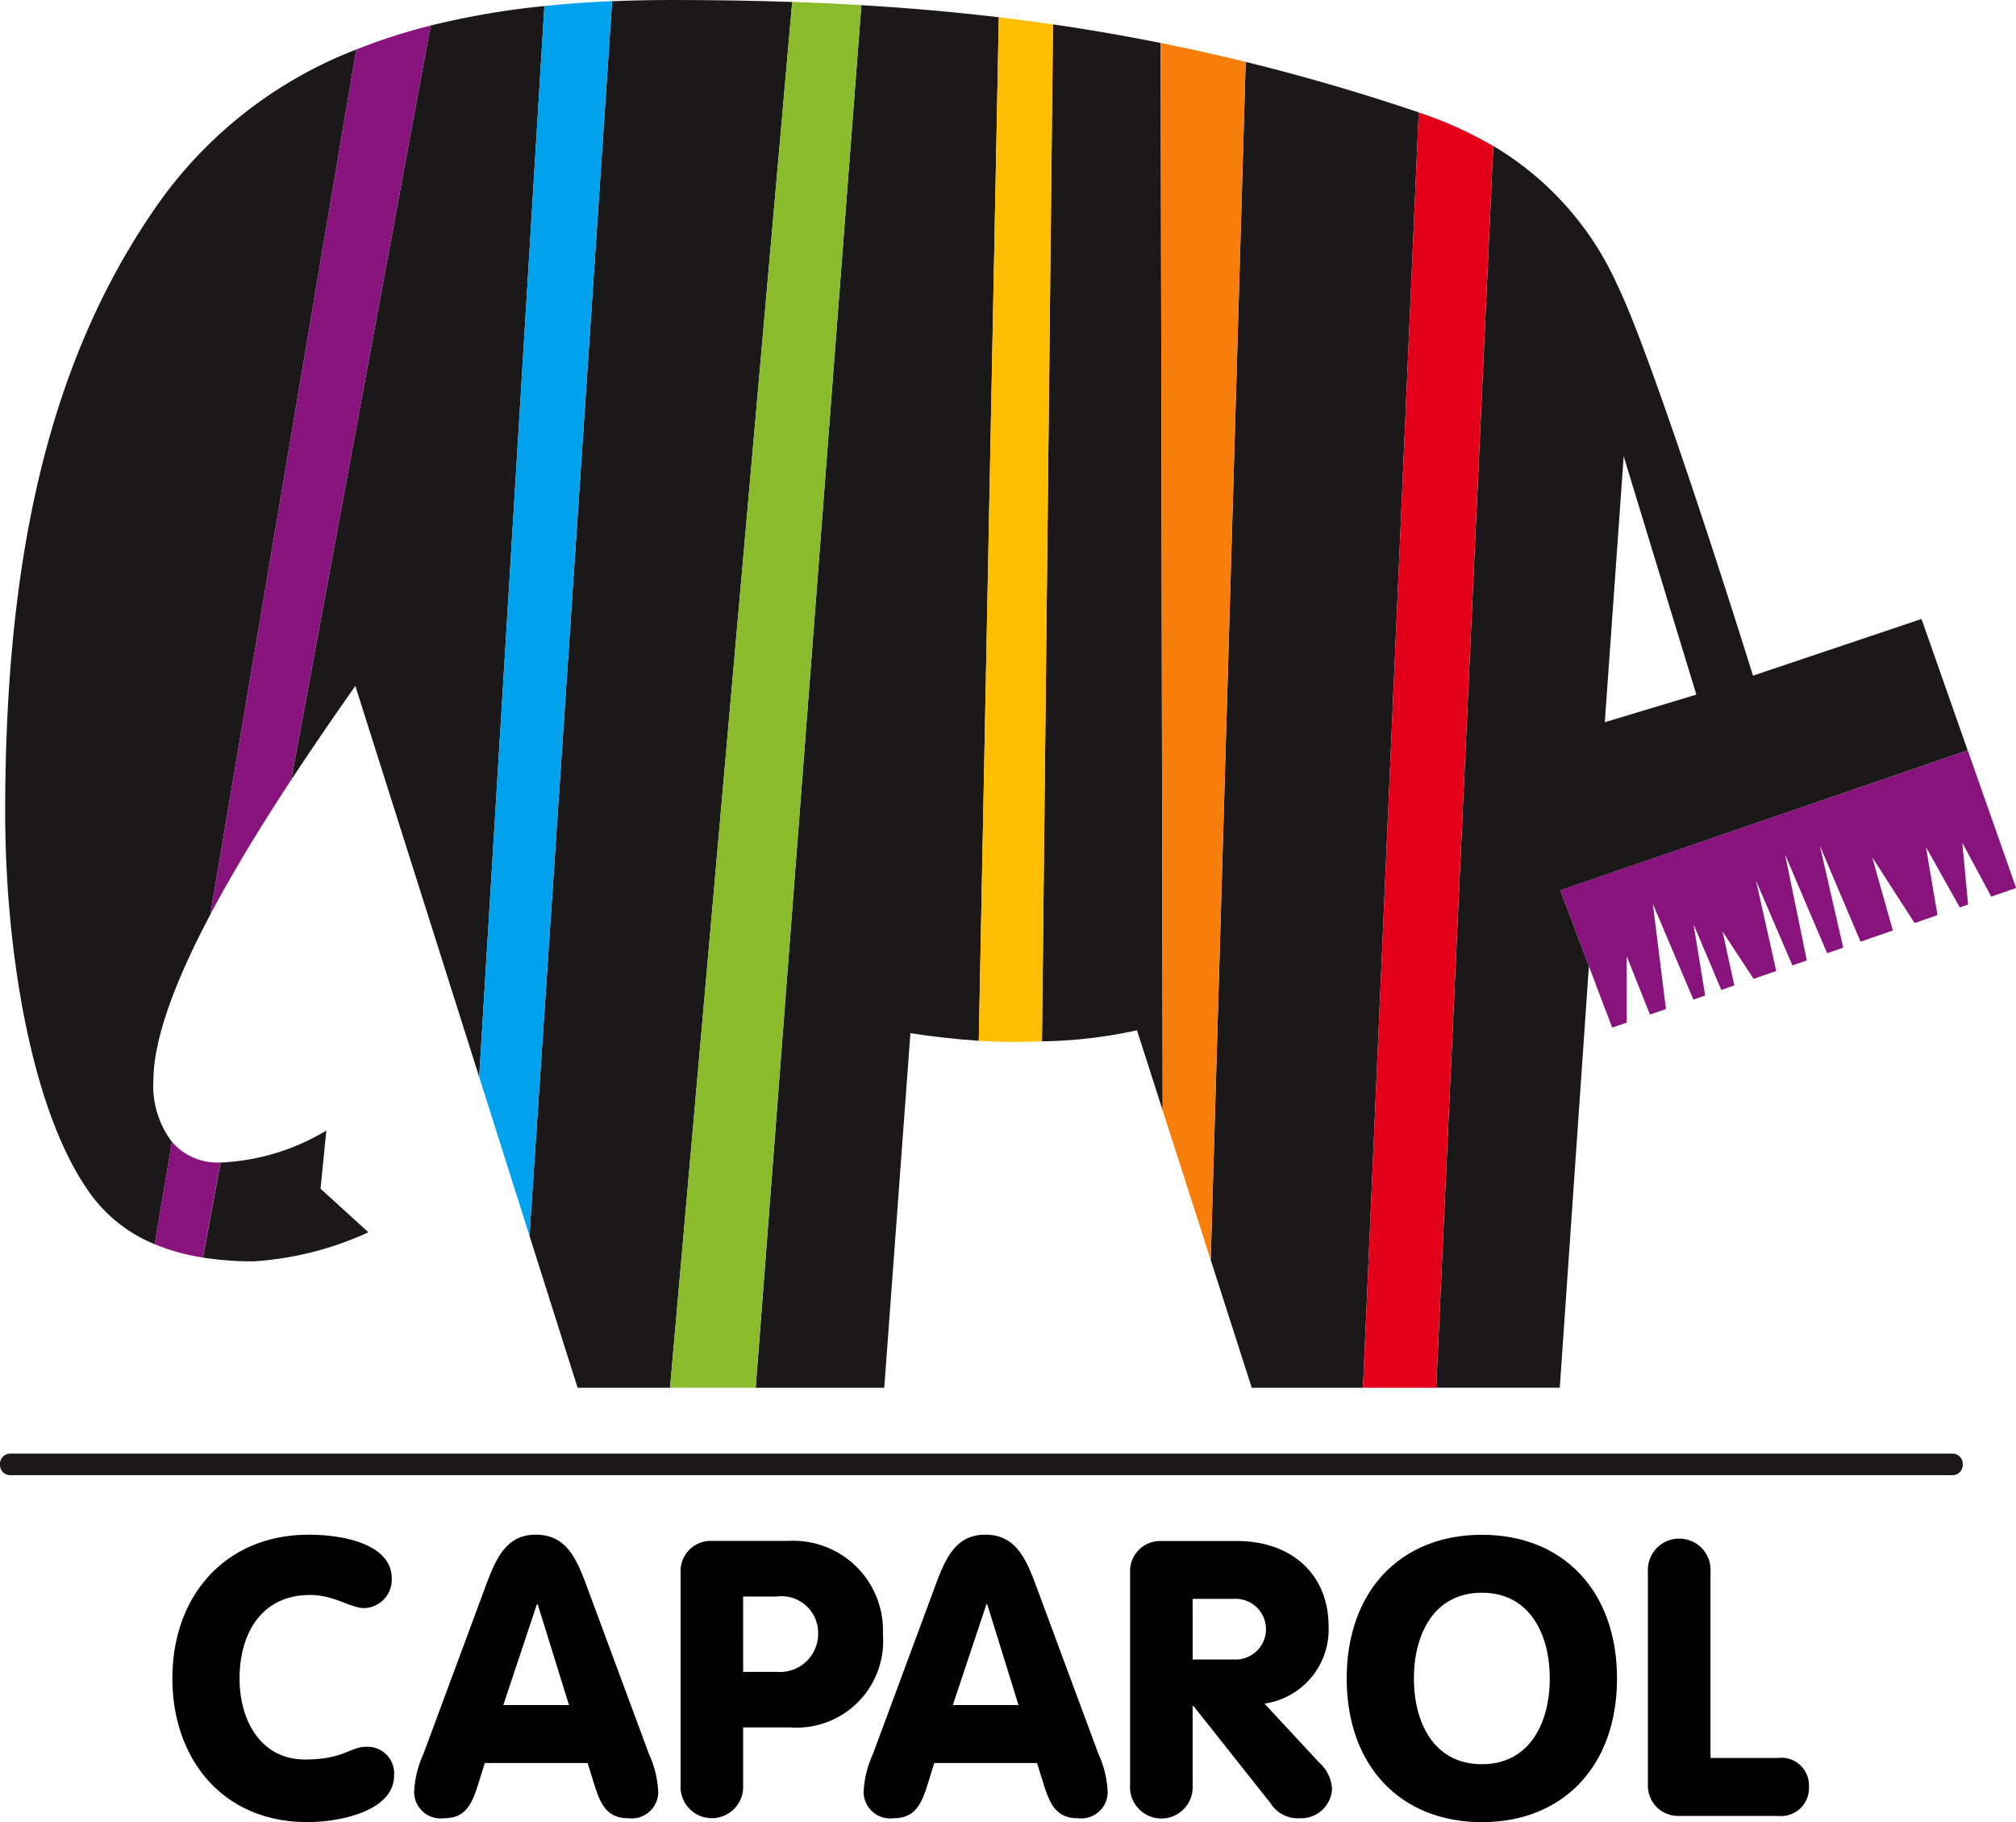
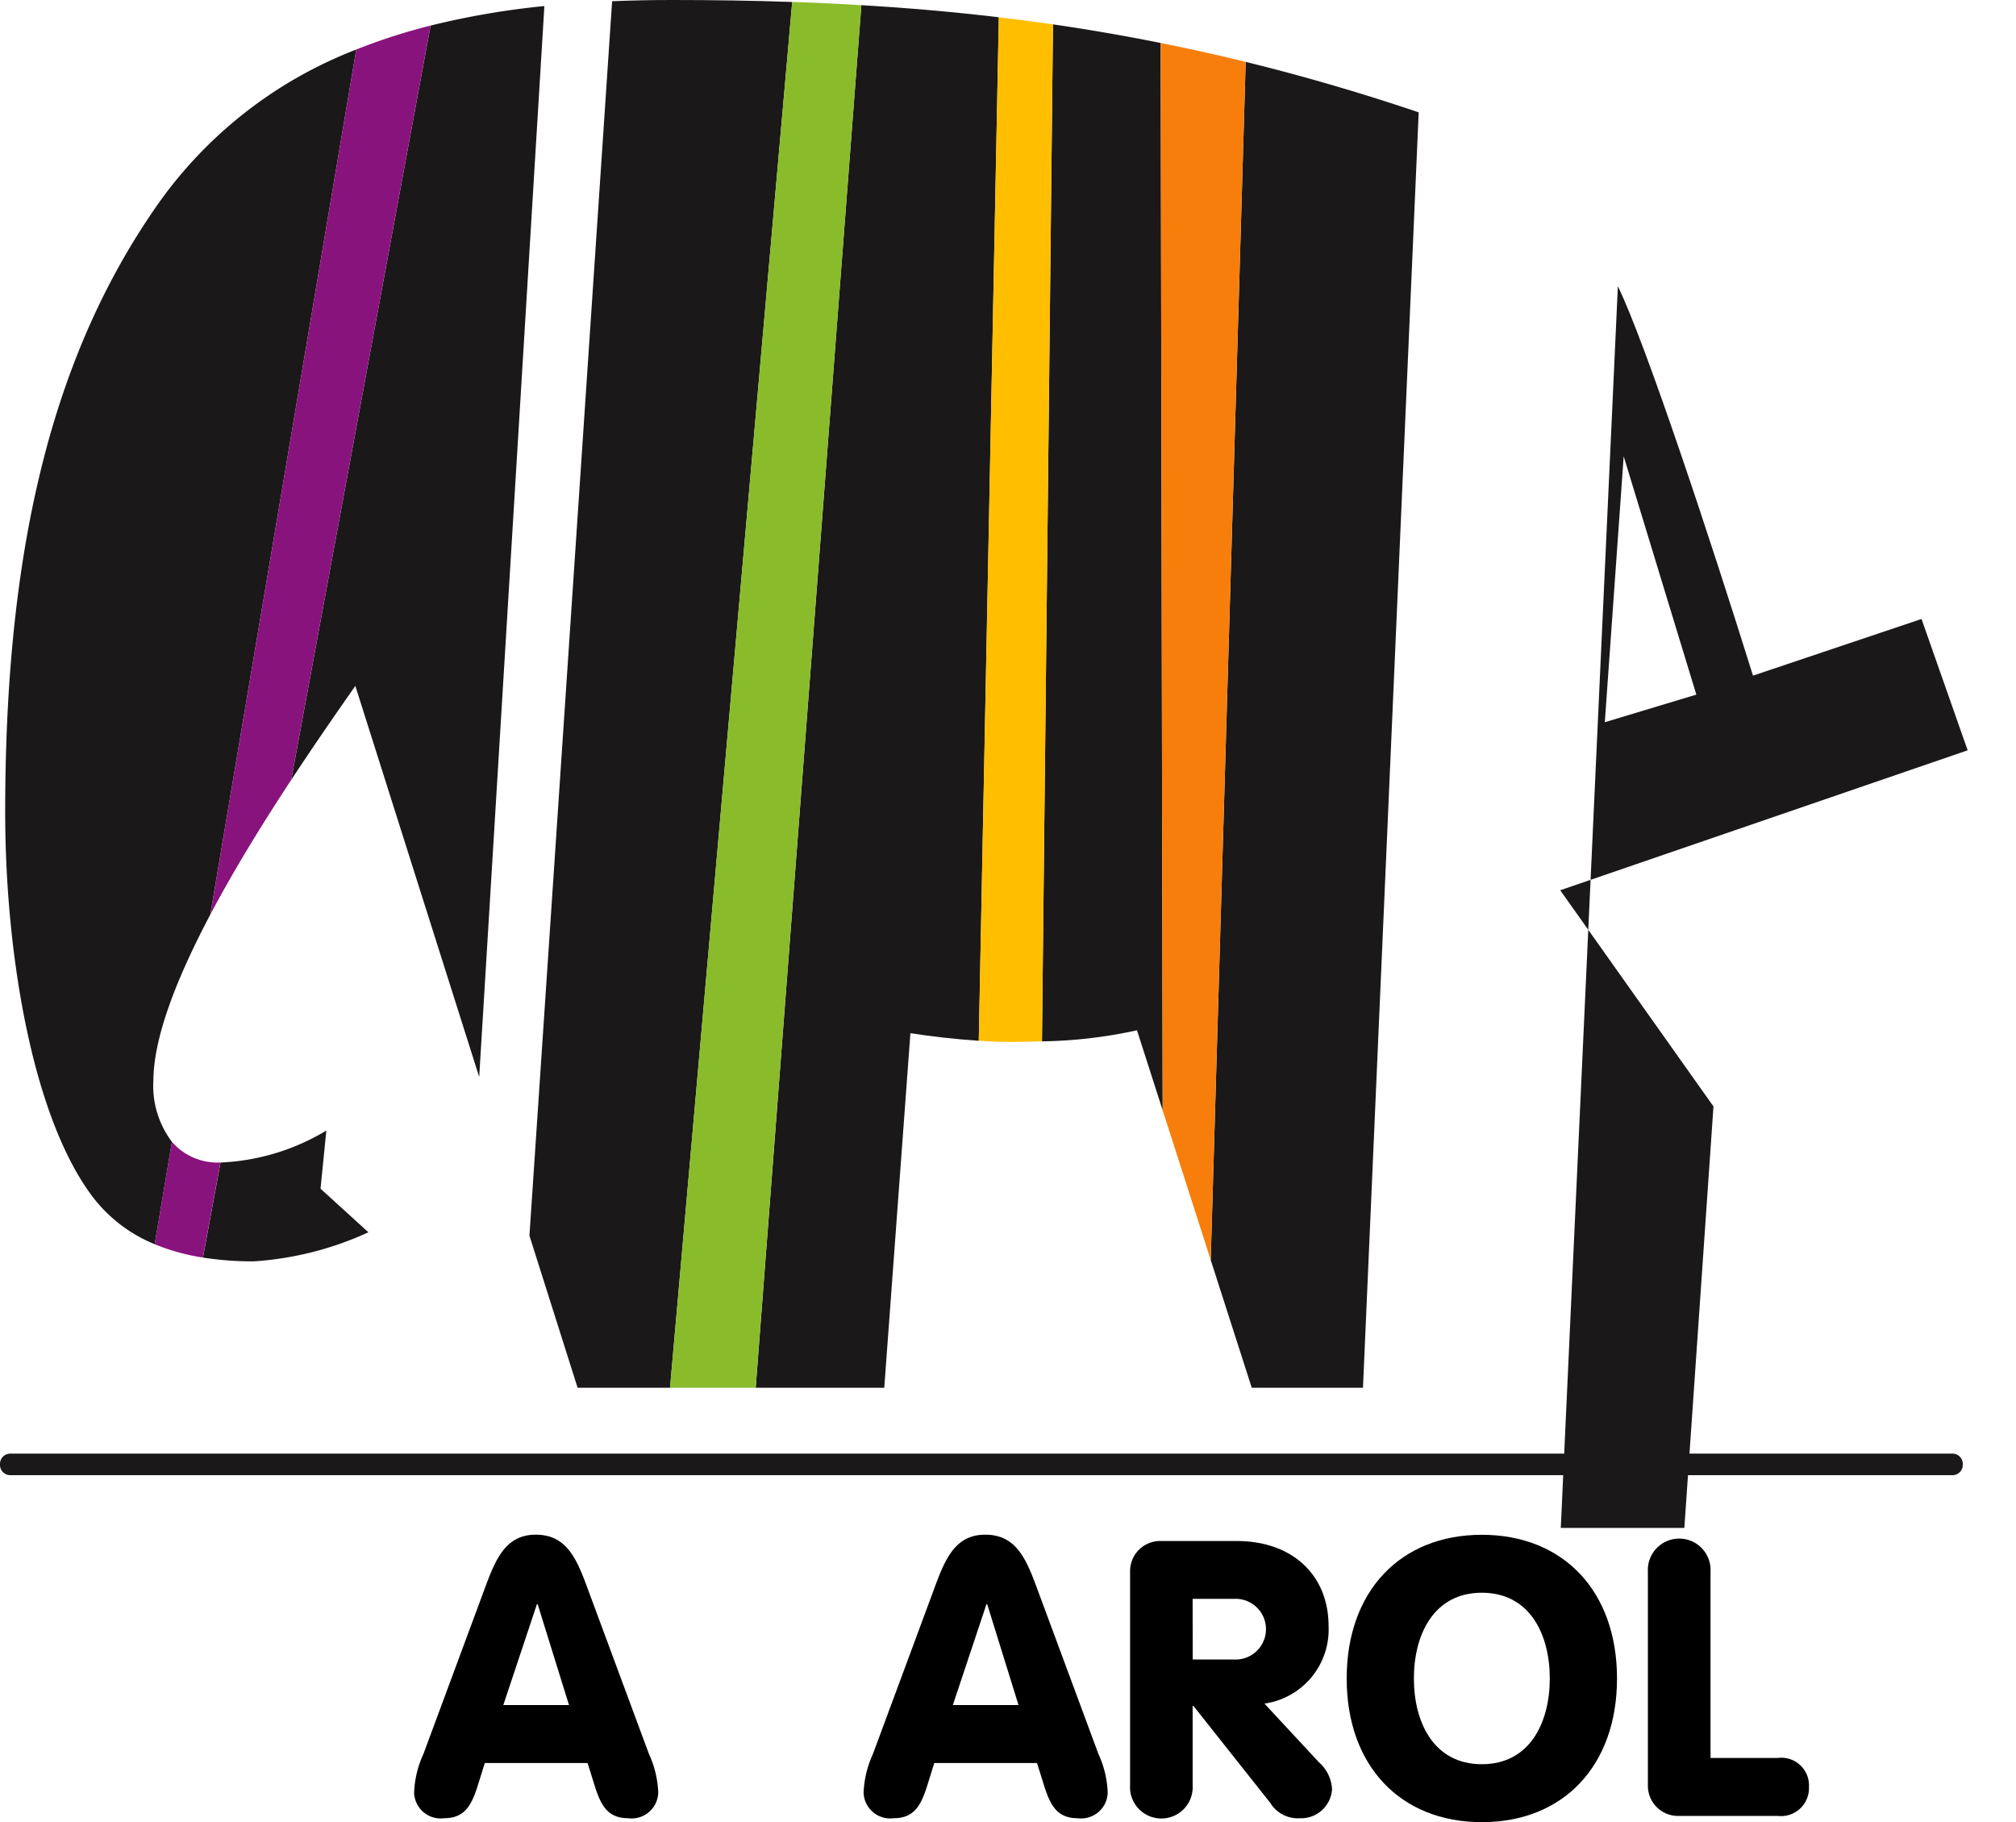
<svg xmlns="http://www.w3.org/2000/svg" id="Group_68672" data-name="Group 68672" width="93.653" height="84.628" viewBox="0 0 93.653 84.628">
  <defs>
    <clipPath id="clip-path">
      <rect id="Rectangle_9581" data-name="Rectangle 9581" width="93.653" height="84.628" />
    </clipPath>
  </defs>
-   <path id="Path_96177" data-name="Path 96177" d="M263.252,133.074l1.893,5.018.521,1.363.673-.233,0-3.084,1.081,2.712.743-.257-.609-4.885,1.882,4.445.548-.189-.541-3.311,1.29,3.052.605-.209-.545-2.505,1.44,2.2,1.053-.364-.94-4.195,1.691,3.935.67-.232-1.011-4.918L275.65,136l.747-.258-1.086-4.738,1.891,4.459,1.5-.517-.957-3.4,1.966,3.053,1.065-.368-.534-3.158,1.571,2.8.384-.133-.267-2.869,1.343,2.5,1.156-.4-2.246-6.394Z" transform="translate(-190.771 -91.727)" fill="#89137d" />
  <g id="Group_68671" data-name="Group 68671">
    <g id="Group_68670" data-name="Group 68670" clip-path="url(#clip-path)">
      <path id="Path_96178" data-name="Path 96178" d="M95.956,0q-1.408,0-2.784.056L89.331,57.392l2.238,7.064h4.293L101.538.091C99.682.027,97.825,0,95.956,0" transform="translate(-64.736)" fill="#1a1818" />
      <path id="Path_96179" data-name="Path 96179" d="M132.408.872,127.5,65.088h5.971l1.215-16.468c.888.14,2.066.279,3.177.352l.931-47.538c-2.144-.254-4.266-.437-6.382-.562" transform="translate(-92.393 -0.632)" fill="#1a1818" />
      <path id="Path_96180" data-name="Path 96180" d="M36.592,196.792a15.065,15.065,0,0,0,5.332-1.35L39.7,193.417l.27-2.7a10.375,10.375,0,0,1-4.915,1.485l-.816,4.414a14.937,14.937,0,0,0,2.356.176" transform="translate(-24.81 -138.207)" fill="#1a1818" />
      <path id="Path_96181" data-name="Path 96181" d="M176.318,4.115l-.512,47.234a22.022,22.022,0,0,0,4.414-.514l1.193,3.716-.092-49.573q-2.532-.507-5-.863" transform="translate(-127.402 -2.982)" fill="#1a1818" />
      <path id="Path_96182" data-name="Path 96182" d="M7.758,56.27c0-2.05,1.114-4.843,2.645-7.736l6.78-40.178a20.131,20.131,0,0,0-9.425,7.486C2.764,23.13.874,32.31.874,43.783c0,6.412,1.215,13.971,3.982,17.751a6.892,6.892,0,0,0,2.964,2.31l.8-4.754a4.324,4.324,0,0,1-.864-2.82" transform="translate(-0.633 -6.055)" fill="#1a1818" />
      <path id="Path_96183" data-name="Path 96183" d="M55.606,1.928,49.129,36.966c1.077-1.638,2.122-3.143,2.98-4.369L57.863,50.76,60.891,1.021a37.158,37.158,0,0,0-5.285.907" transform="translate(-35.602 -0.74)" fill="#1a1818" />
      <path id="Path_96184" data-name="Path 96184" d="M213.881,12.761c-2.737-.922-5.388-1.688-7.976-2.323l-1.624,55.648,1.906,5.934h5.167l2.588-59.237-.061-.022" transform="translate(-148.037 -7.564)" fill="#1a1818" />
-       <path id="Path_96185" data-name="Path 96185" d="M267.014,52.7l-2.143-6.1-7.829,2.632c-1.957-6.277-4.994-15.456-6.277-18.088a14.334,14.334,0,0,0-5.787-6.514l-2.652,57.674h5.74l1.353-19.577L248.087,59.2ZM251.035,39.044l3.375,11.069-4.252,1.282Z" transform="translate(-175.607 -17.851)" fill="#1a1818" />
+       <path id="Path_96185" data-name="Path 96185" d="M267.014,52.7l-2.143-6.1-7.829,2.632c-1.957-6.277-4.994-15.456-6.277-18.088l-2.652,57.674h5.74l1.353-19.577L248.087,59.2ZM251.035,39.044l3.375,11.069-4.252,1.282Z" transform="translate(-175.607 -17.851)" fill="#1a1818" />
      <path id="Path_96186" data-name="Path 96186" d="M42.266,5.427l-6.78,40.179c1.119-2.114,2.46-4.28,3.756-6.253L45.719,4.315a27.121,27.121,0,0,0-3.453,1.112" transform="translate(-25.716 -3.127)" fill="#89137d" />
      <path id="Path_96187" data-name="Path 96187" d="M26.9,192.627l-.8,4.754a9.755,9.755,0,0,0,2.24.618l.816-4.414h-.012a2.8,2.8,0,0,1-2.241-.959" transform="translate(-18.915 -139.591)" fill="#89137d" />
-       <path id="Path_96188" data-name="Path 96188" d="M83.879.428,80.851,50.168l2.335,7.372L87.026.2q-1.6.067-3.147.225" transform="translate(-58.59 -0.147)" fill="#00a1ed" />
      <path id="Path_96189" data-name="Path 96189" d="M118.728.329l-5.676,64.365h3.977L121.941.479q-1.608-.1-3.213-.15" transform="translate(-81.926 -0.238)" fill="#8abb2a" />
      <path id="Path_96190" data-name="Path 96190" d="M166.067,2.913l-.931,47.538c.494.032.976.053,1.412.053.494,0,1.008-.008,1.526-.026l.512-47.234q-1.265-.183-2.519-.331" transform="translate(-119.669 -2.111)" fill="#ffbe00" />
      <path id="Path_96191" data-name="Path 96191" d="M195.837,7.248l.092,49.573,2.233,6.953,1.624-55.648q-2-.49-3.949-.878" transform="translate(-141.918 -5.252)" fill="#f77e0b" />
-       <path id="Path_96192" data-name="Path 96192" d="M232.558,18.956,229.97,78.193h3.4l2.652-57.674a18.665,18.665,0,0,0-3.466-1.563" transform="translate(-166.653 -13.737)" fill="#e50019" />
-       <path id="Path_96193" data-name="Path 96193" d="M35.423,258.895c1.757,0,3.856.5,3.856,2.029a1.321,1.321,0,0,1-1.256,1.38c-.681,0-1.4-.609-2.529-.609-2.35,0-3.284,1.9-3.284,3.876,0,2.026,1.042,3.765,3.033,3.765,1.811,0,2.1-.591,2.851-.591a1.237,1.237,0,0,1,1.293,1.346c0,1.6-2.424,2.152-4.019,2.152-4.018,0-6.279-3.013-6.279-6.672,0-3.876,2.493-6.675,6.333-6.675" transform="translate(-21.081 -187.614)" fill-rule="evenodd" />
      <path id="Path_96194" data-name="Path 96194" d="M72.8,270.645c-.27.808-.574,1.417-1.525,1.417a1.234,1.234,0,0,1-1.4-1.184,4.683,4.683,0,0,1,.43-1.794l2.8-7.553c.522-1.416.97-2.638,2.423-2.638,1.49,0,1.937,1.221,2.458,2.638l2.8,7.553a4.693,4.693,0,0,1,.43,1.794,1.236,1.236,0,0,1-1.4,1.184c-.952,0-1.256-.609-1.525-1.417l-.358-1.148H73.159Zm4.27-3.838H74.018l1.561-4.683h.036Z" transform="translate(-50.637 -187.613)" fill-rule="evenodd" />
-       <path id="Path_96195" data-name="Path 96195" d="M119.855,259.941h-3.569a1.4,1.4,0,0,0-1.453,1.453v9.885a1.455,1.455,0,1,0,2.905,0v-2.674h2.207a4.02,4.02,0,0,0,4.286-4.322,4.163,4.163,0,0,0-4.377-4.342m-2.117,2.584H119.3a1.7,1.7,0,0,1,1.921,1.759,1.768,1.768,0,0,1-1.921,1.739h-1.561Z" transform="translate(-83.216 -188.372)" fill-rule="evenodd" />
      <path id="Path_96196" data-name="Path 96196" d="M154.126,270.645l-.359-1.148h-4.772l-.358,1.148c-.27.808-.574,1.417-1.525,1.417a1.236,1.236,0,0,1-1.4-1.184,4.712,4.712,0,0,1,.431-1.794l2.8-7.553c.52-1.416.967-2.638,2.422-2.638,1.488,0,1.936,1.221,2.458,2.638l2.8,7.553a4.672,4.672,0,0,1,.428,1.794,1.234,1.234,0,0,1-1.4,1.184c-.95,0-1.254-.609-1.524-1.417m-1.219-3.838h-3.051l1.561-4.683h.036Z" transform="translate(-105.593 -187.613)" fill-rule="evenodd" />
      <path id="Path_96197" data-name="Path 96197" d="M199.443,270.223a1.777,1.777,0,0,1,.61,1.255,1.435,1.435,0,0,1-1.489,1.346,1.5,1.5,0,0,1-1.382-.717l-3.568-4.5h-.036v3.68a1.456,1.456,0,1,1-2.906,0V261.4a1.4,1.4,0,0,1,1.453-1.452h3.5c2.583,0,4.269,1.577,4.269,3.963a3.477,3.477,0,0,1-2.979,3.589Zm-5.866-7.588H195.5a1.41,1.41,0,1,1,0,2.816h-1.919Z" transform="translate(-138.174 -188.374)" fill-rule="evenodd" />
      <path id="Path_96198" data-name="Path 96198" d="M233.5,258.9c-3.785,0-6.279,2.621-6.279,6.674s2.493,6.673,6.279,6.673,6.279-2.618,6.279-6.673-2.492-6.674-6.279-6.674m0,2.691c2.242,0,3.156,1.956,3.156,3.983s-.914,3.982-3.156,3.982-3.157-1.955-3.157-3.982.914-3.983,3.157-3.983" transform="translate(-164.661 -187.615)" fill-rule="evenodd" />
      <path id="Path_96199" data-name="Path 96199" d="M278.041,261.095a1.457,1.457,0,1,1,2.909,0v8.647h3.12a1.285,1.285,0,0,1,1.453,1.345,1.3,1.3,0,0,1-1.453,1.346h-4.575a1.4,1.4,0,0,1-1.454-1.454Z" transform="translate(-201.488 -188.091)" fill-rule="evenodd" />
      <path id="Path_96200" data-name="Path 96200" d="M90.726,245.22H.454a.478.478,0,0,0-.454.5v0a.478.478,0,0,0,.454.5H90.726a.478.478,0,0,0,.454-.5v0a.478.478,0,0,0-.454-.5" transform="translate(0 -177.704)" fill="#1a1818" />
    </g>
  </g>
</svg>